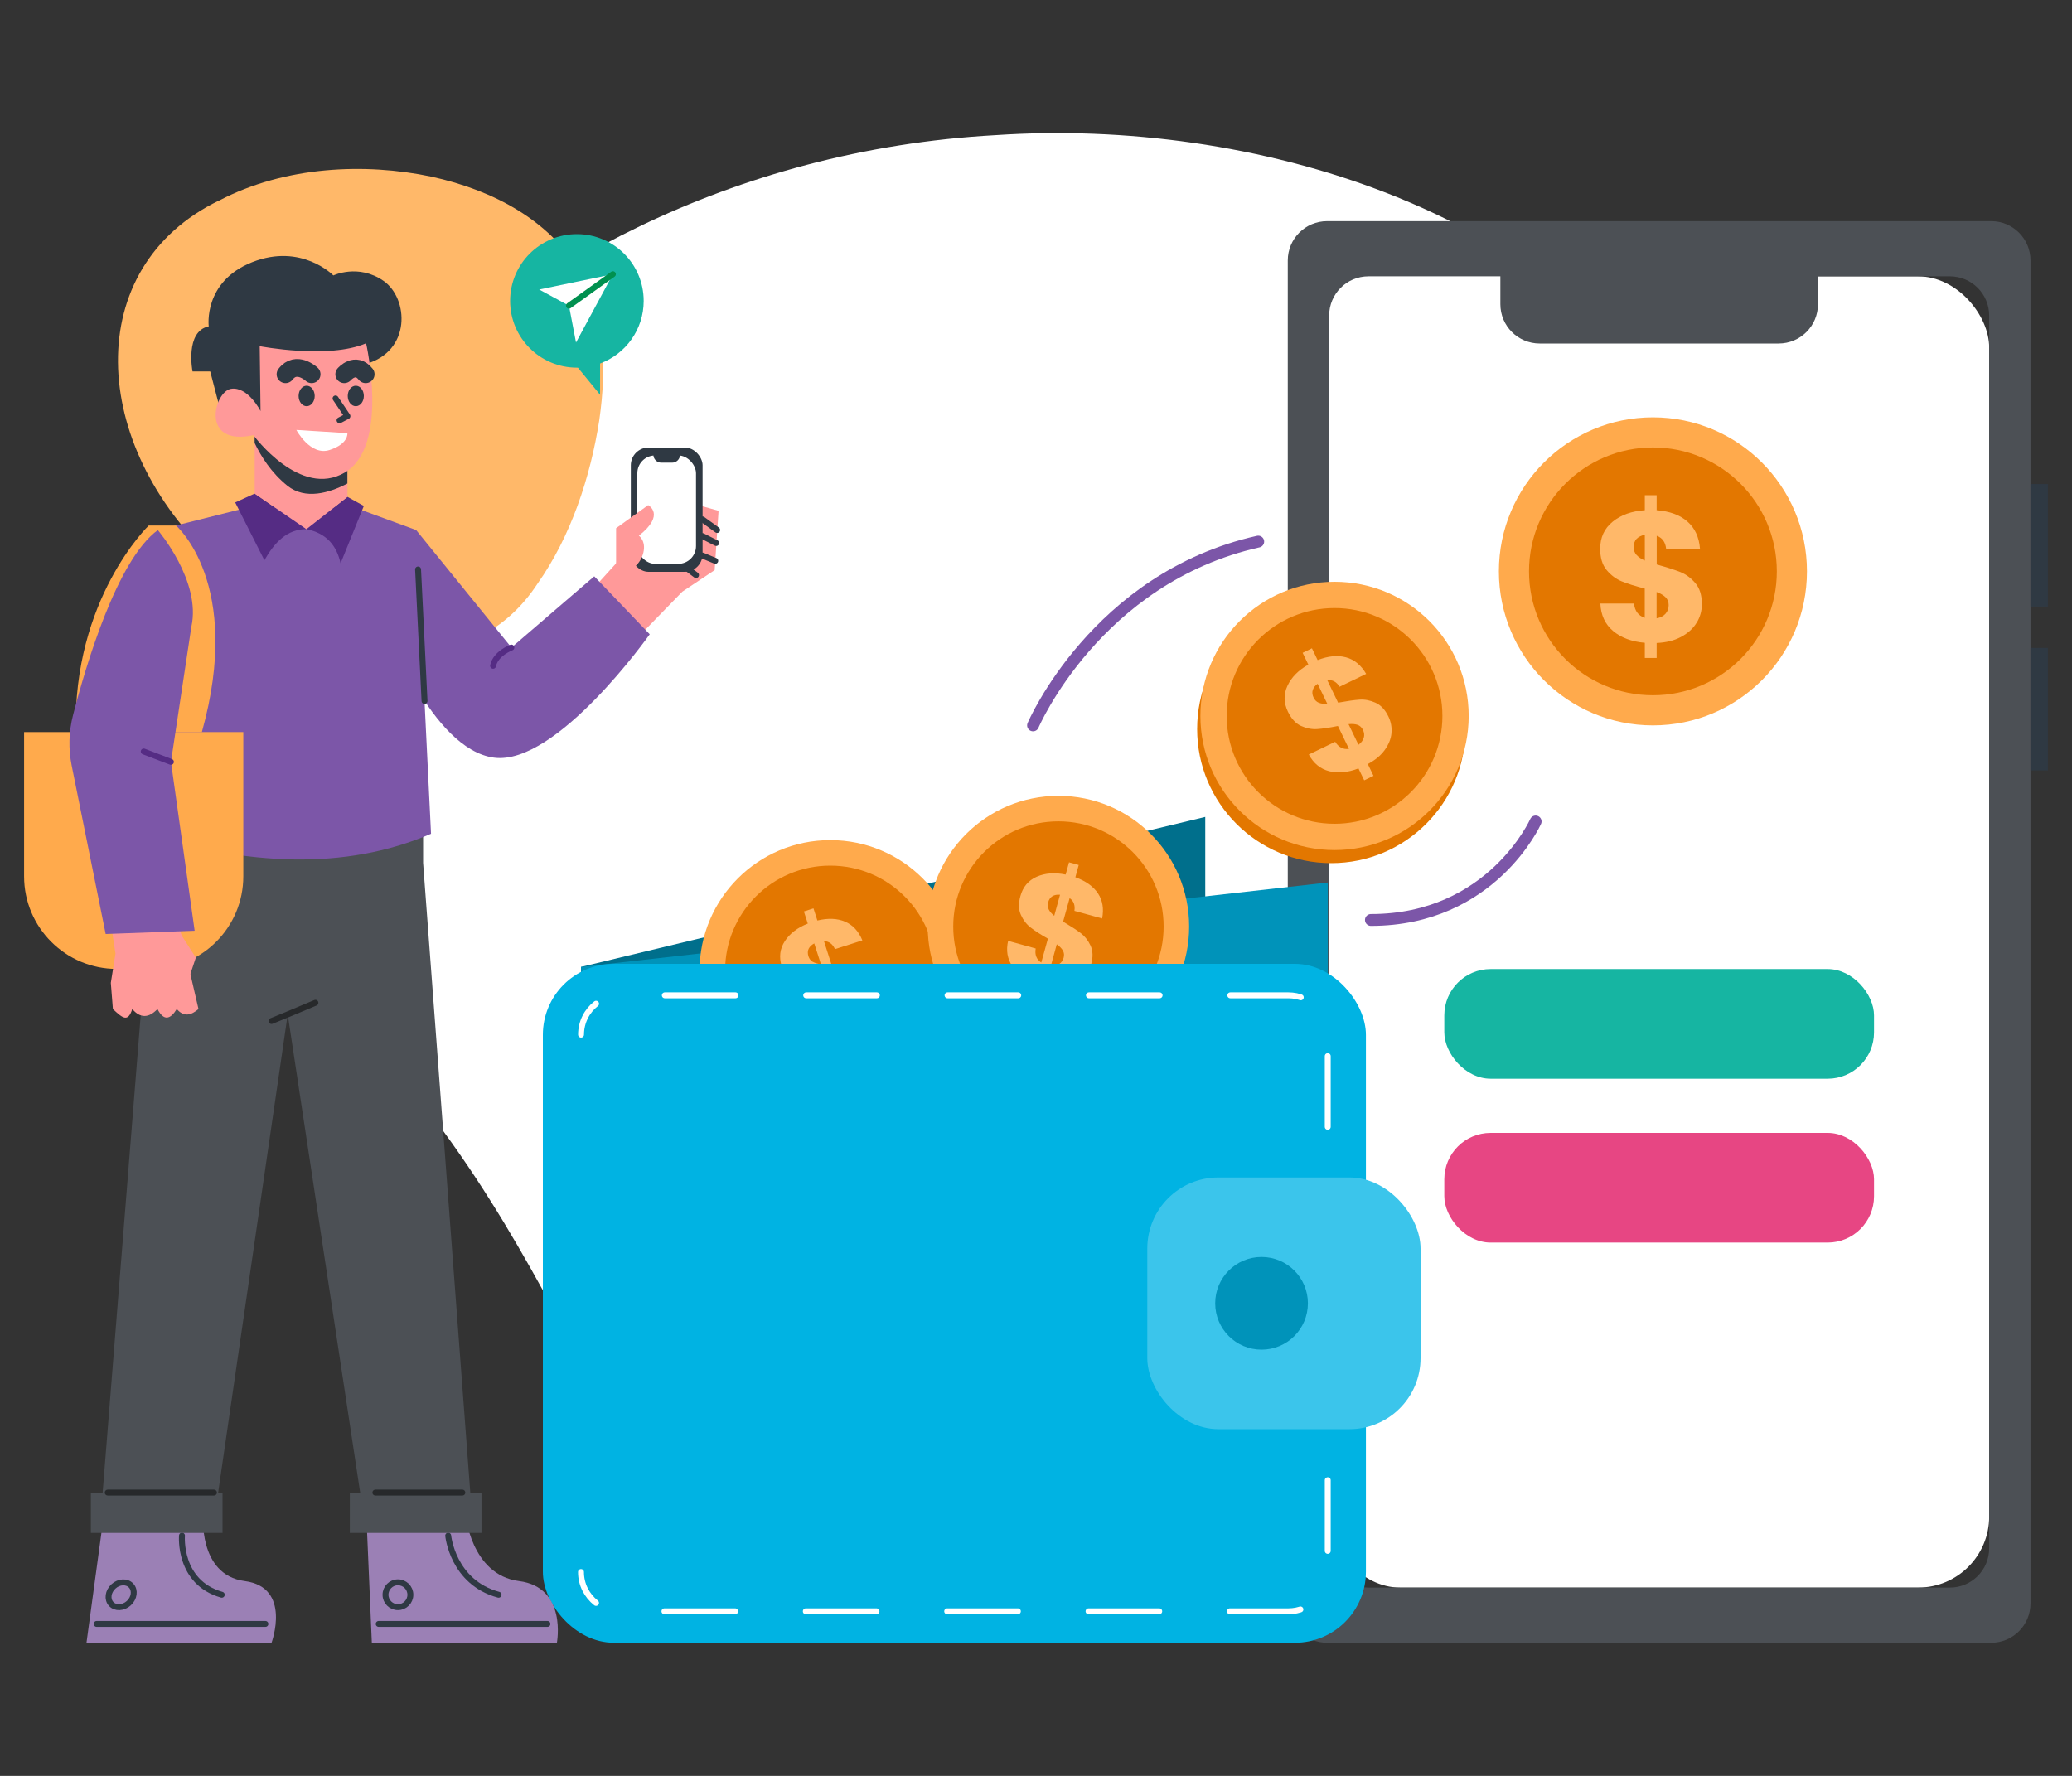
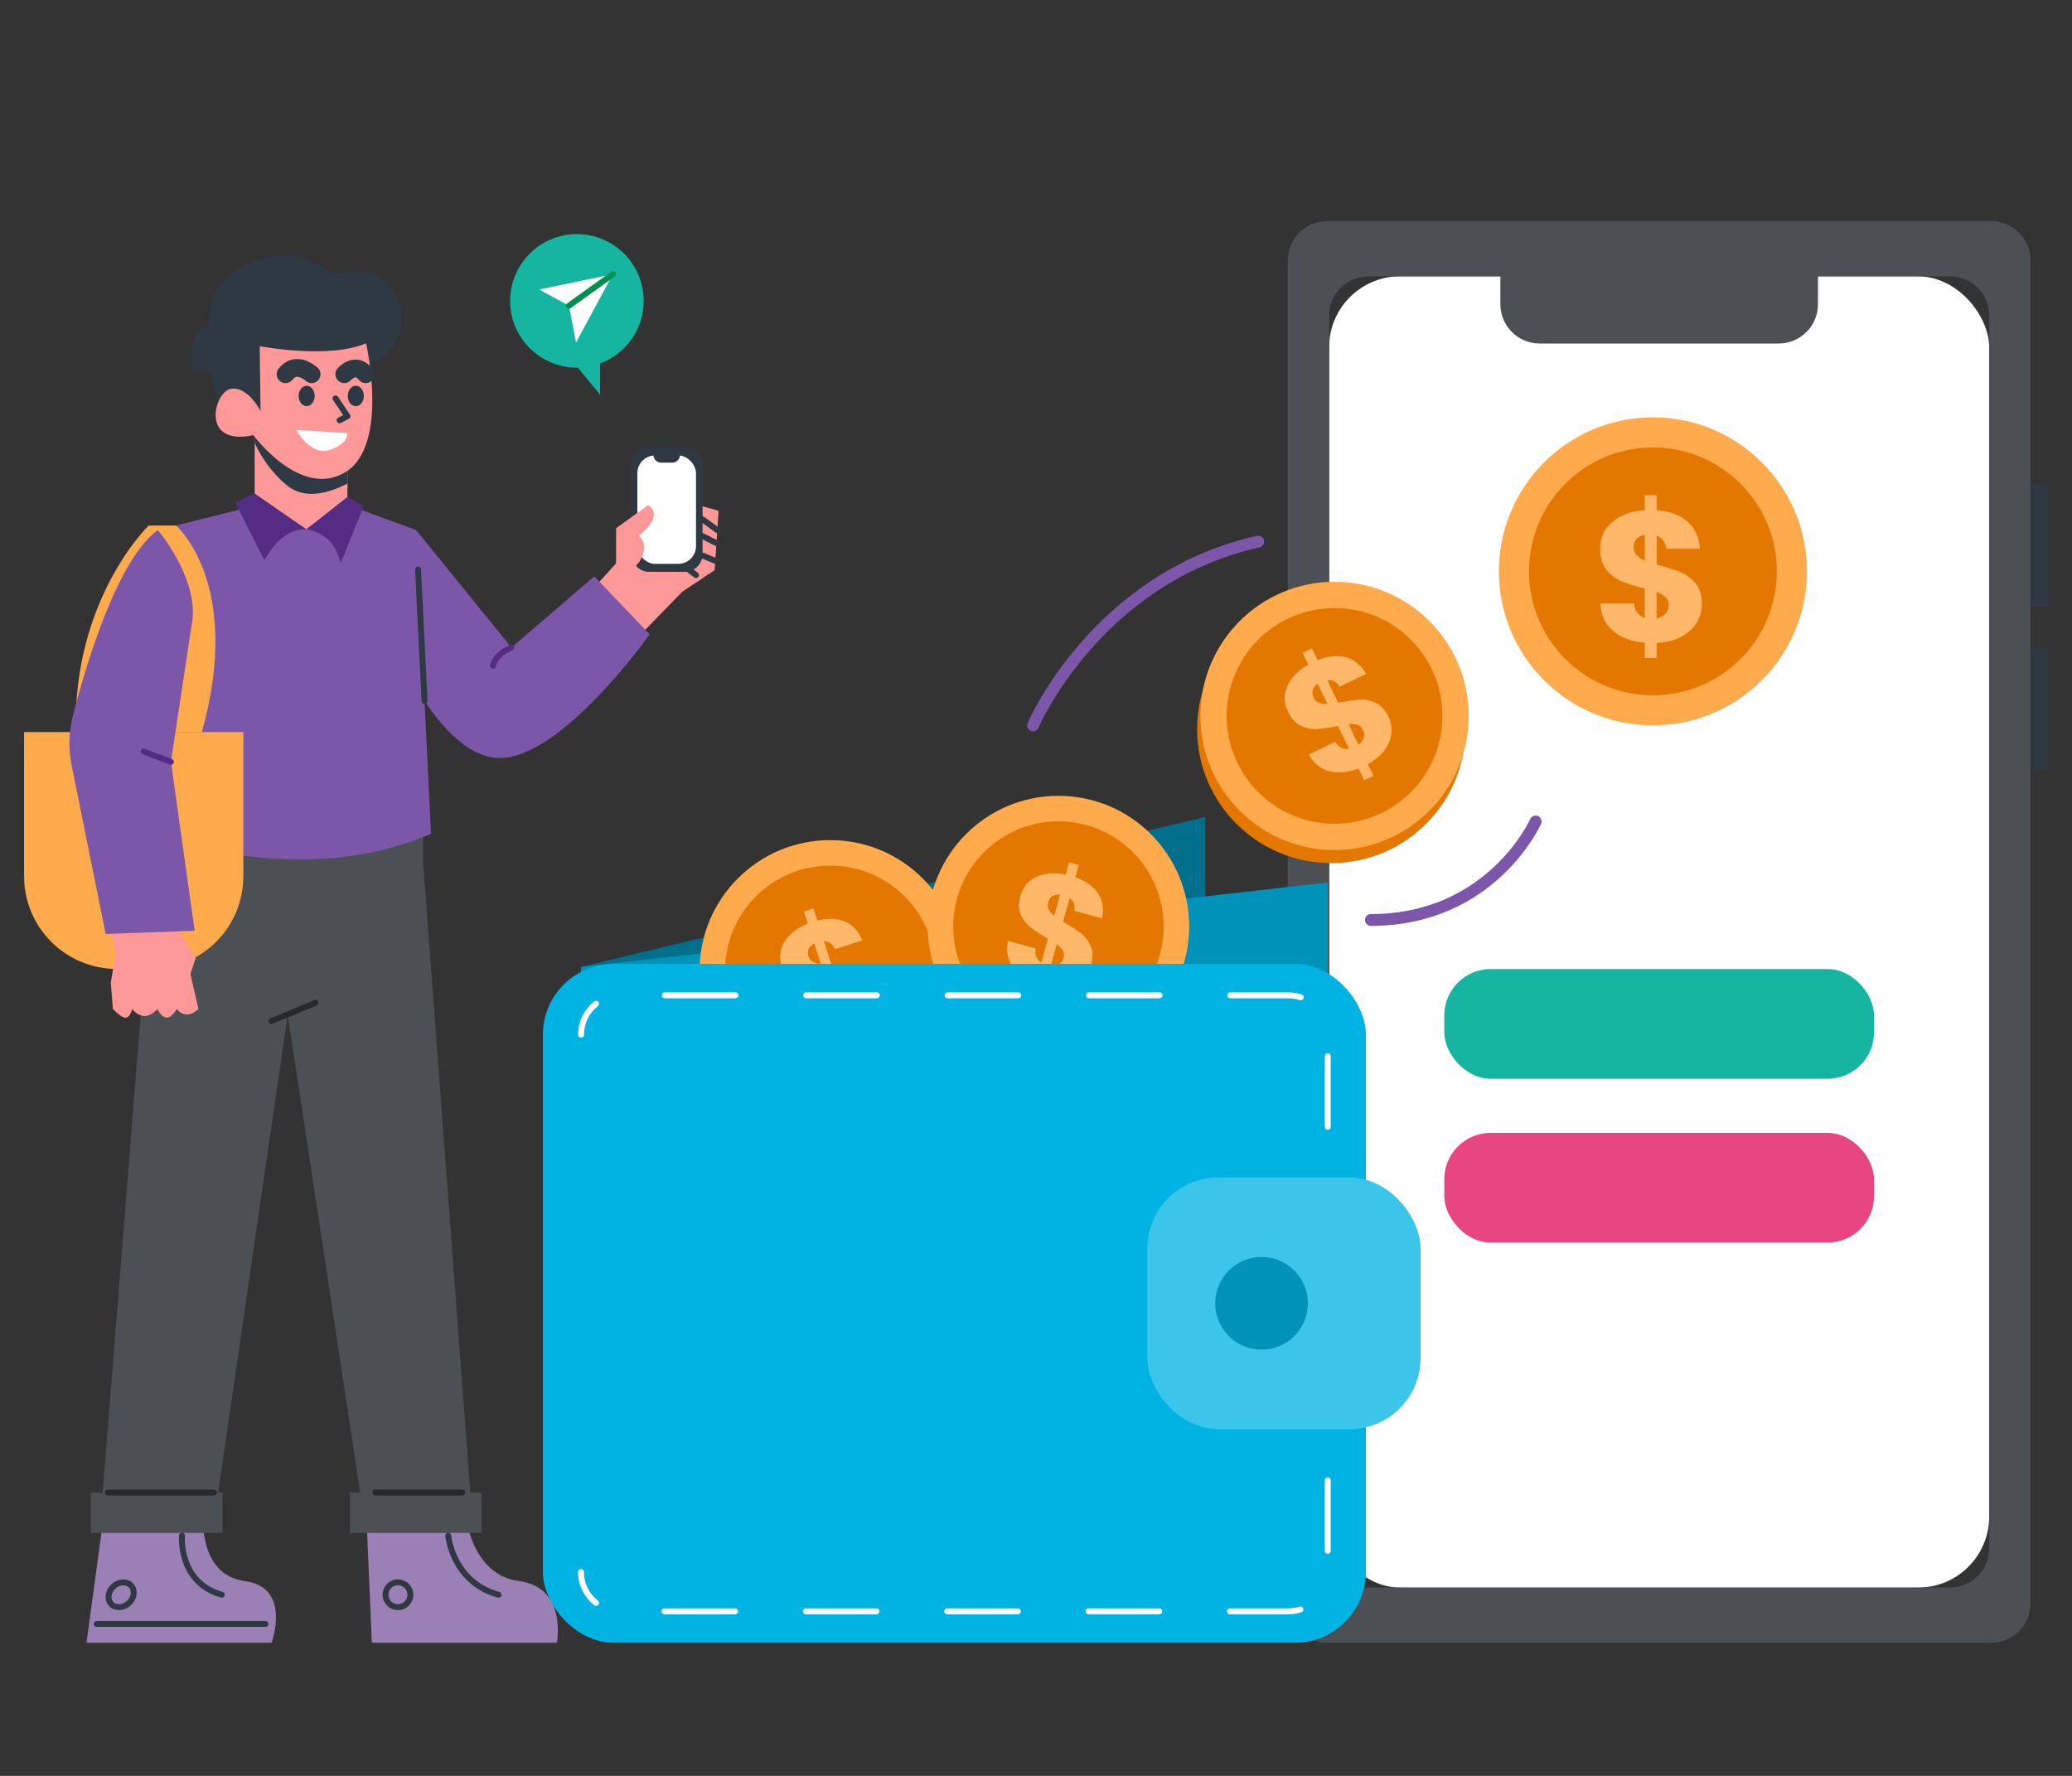
<svg xmlns="http://www.w3.org/2000/svg" id="Layer_1" viewBox="0 0 350 300">
  <rect x="0" y="0" width="350" height="300" fill="#333333" stroke="none" />
  <defs>
    <style>.cls-1{fill:#00b3e3;}.cls-1,.cls-2,.cls-3,.cls-4,.cls-5,.cls-6,.cls-7,.cls-8,.cls-9,.cls-10,.cls-11,.cls-12,.cls-13,.cls-14,.cls-15,.cls-16{stroke-width:0px;}.cls-2,.cls-17{fill:#7c56a8;}.cls-3{fill:#f99;}.cls-4{fill:#552c84;}.cls-5{fill:#ffb869;}.cls-6{fill:#e74683;}.cls-18{stroke:#7c56a8;stroke-width:2px;}.cls-18,.cls-19,.cls-20,.cls-21,.cls-22,.cls-17,.cls-23,.cls-24,.cls-25{stroke-linecap:round;stroke-linejoin:round;}.cls-18,.cls-19,.cls-22,.cls-23,.cls-24,.cls-25{fill:none;}.cls-19,.cls-24{stroke:#fff;}.cls-7,.cls-20{fill:#4c5055;}.cls-20,.cls-21{stroke:#27292b;}.cls-8{fill:#16b5a2;}.cls-21{fill:#27292b;}.cls-9{fill:#fff;}.cls-22,.cls-23{stroke:#2f3943;}.cls-17{stroke:#552c84;}.cls-23{stroke-width:3px;}.cls-24{stroke-dasharray:0 0 11.94 11.94;}.cls-10{fill:#e37700;}.cls-11{fill:#0093ba;}.cls-12{fill:#ffaa4c;}.cls-13{fill:#2f3943;}.cls-25{stroke:#00904f;}.cls-14{fill:#3bc5eb;}.cls-15{fill:#9b80b5;}.cls-16{fill:#006f8c;}</style>
  </defs>
-   <path class="cls-9" d="M160.53,263.55c-31.1,7.62-42.16-1.08-52.24-15.83-9.6-14.91-18.23-35.88-33.32-56.52-14.56-21.14-27.81-37.91-31.69-57.19-3.96-19,1.47-40.51,22.49-64.77,20.83-23.3,57.87-43.96,102.39-46.41,43.4-2.91,94.3,12.39,116.95,50.34,24.32,37.24,9.65,85.65-20.52,121.68-29.82,36.81-75.13,61.24-104.06,68.71Z" />
-   <path class="cls-5" d="M37.02,33.88c11.18-5.86,24.69-6.37,35.75-4.06,11.17,2.42,19.86,7.69,24.6,15.21,4.77,7.58,5.22,16.5,3.85,26.02-1.48,9.45-4.76,19.55-10.43,27.56-10.6,16.21-33.02,15.91-54.41-3.85-21.31-19.59-22.77-49.57.63-60.89Z" />
  <g id="Mobile">
    <rect class="cls-9" x="224.51" y="46.68" width="111.5" height="221.51" rx="12" ry="12" />
    <rect class="cls-8" x="243.97" y="163.7" width="72.59" height="18.53" rx="7.83" ry="7.83" />
    <rect class="cls-6" x="243.97" y="191.38" width="72.59" height="18.53" rx="7.83" ry="7.83" />
    <path class="cls-7" d="M336.35,37.36h-112.18c-3.67,0-6.64,2.97-6.64,6.64v226.87c0,3.67,2.97,6.64,6.64,6.64h112.18c3.67,0,6.64-2.97,6.64-6.64V44c0-3.67-2.97-6.64-6.64-6.64ZM336.01,261.55c0,3.67-2.97,6.64-6.64,6.64h-98.21c-3.67,0-6.64-2.97-6.64-6.64V53.32c0-3.67,2.97-6.64,6.64-6.64h22.28v4.71c0,3.67,2.97,6.64,6.64,6.64h40.37c3.67,0,6.64-2.97,6.64-6.64v-4.71h22.28c3.67,0,6.64,2.97,6.64,6.64v208.23Z" />
    <circle class="cls-12" cx="279.21" cy="96.52" r="26.02" />
    <circle class="cls-10" cx="279.21" cy="96.52" r="20.93" />
    <path class="cls-5" d="M286.58,105.22c-.59.97-1.47,1.76-2.63,2.38-1.16.62-2.53.95-4.11,1.02v2.53h-2v-2.56c-2.21-.19-3.99-.85-5.35-1.99-1.36-1.14-2.07-2.68-2.16-4.64h5.69c.12,1.25.73,2.05,1.81,2.41v-4.94c-1.63-.42-2.92-.82-3.89-1.22-.97-.4-1.82-1.03-2.55-1.91-.73-.88-1.09-2.07-1.09-3.6,0-1.9.7-3.42,2.11-4.57,1.41-1.15,3.22-1.79,5.43-1.94v-2.53h2v2.53c2.19.17,3.92.8,5.19,1.91,1.27,1.11,1.98,2.64,2.13,4.6h-5.72c-.12-1.13-.66-1.86-1.59-2.19v4.85c1.73.48,3.06.91,4,1.28.94.38,1.78,1,2.52,1.86.74.87,1.11,2.05,1.11,3.55,0,1.15-.3,2.2-.89,3.17ZM276.45,93.76c.32.35.79.67,1.39.94v-4.35c-.58.1-1.04.33-1.38.67s-.5.82-.5,1.42c0,.52.16.96.48,1.31ZM281.32,103.7c.36-.4.55-.89.55-1.47,0-.54-.17-.98-.52-1.33-.34-.34-.85-.64-1.52-.89v4.44c.63-.1,1.12-.35,1.49-.75Z" />
    <rect class="cls-13" x="342.99" y="109.45" width="2.94" height="20.7" />
    <rect class="cls-13" x="342.99" y="81.77" width="2.94" height="20.7" />
  </g>
  <g id="Wallet">
    <polygon class="cls-16" points="98.15 169.5 98.15 163.34 203.59 138 203.59 169.5 98.15 169.5" />
    <polygon class="cls-11" points="98.15 169.5 98.15 163.34 224.29 149.08 224.29 169.5 98.15 169.5" />
    <circle class="cls-12" cx="140.25" cy="164" r="22.08" />
    <circle class="cls-10" cx="140.25" cy="164" r="17.77" />
    <path class="cls-5" d="M148.46,169.12c-.23.94-.73,1.81-1.51,2.6-.78.8-1.8,1.43-3.06,1.89l.66,2.05-1.62.52-.67-2.07c-1.83.42-3.45.35-4.84-.22-1.39-.57-2.37-1.63-2.95-3.19l4.6-1.48c.43.98,1.12,1.47,2.09,1.48l-1.28-3.99c-1.42.08-2.58.09-3.46.02-.89-.07-1.74-.36-2.55-.88-.82-.52-1.42-1.39-1.82-2.62-.49-1.53-.32-2.95.52-4.24.84-1.29,2.13-2.28,3.88-2.97l-.66-2.05,1.62-.52.66,2.05c1.81-.43,3.38-.37,4.69.2,1.31.56,2.28,1.62,2.91,3.16l-4.63,1.48c-.39-.88-1.01-1.33-1.86-1.36l1.26,3.92c1.52-.06,2.71-.06,3.57,0,.86.06,1.69.34,2.52.85.82.51,1.43,1.37,1.82,2.58.3.93.33,1.86.1,2.8ZM137.3,162.48c.35.2.81.34,1.37.4l-1.13-3.51c-.44.24-.76.54-.94.9s-.19.79-.04,1.28c.14.42.38.73.73.94ZM143.82,169.25c.19-.41.21-.86.06-1.33-.14-.44-.39-.75-.76-.94-.37-.19-.85-.3-1.46-.33l1.15,3.59c.48-.25.81-.58,1.01-.99Z" />
    <circle class="cls-12" cx="178.79" cy="156.52" r="22.08" />
    <circle class="cls-10" cx="178.79" cy="156.52" r="17.77" />
    <path class="cls-5" d="M182.85,165.29c-.71.66-1.6,1.11-2.69,1.35-1.09.24-2.28.21-3.59-.1l-.57,2.07-1.64-.45.58-2.1c-1.77-.65-3.07-1.6-3.93-2.83-.85-1.24-1.09-2.66-.72-4.29l4.66,1.29c-.18,1.05.13,1.85.94,2.38l1.12-4.04c-1.24-.71-2.21-1.33-2.91-1.88-.7-.54-1.26-1.26-1.65-2.14-.4-.88-.43-1.94-.08-3.19.43-1.55,1.35-2.64,2.76-3.26,1.41-.62,3.04-.74,4.88-.36l.57-2.07,1.64.45-.57,2.07c1.75.63,3.03,1.54,3.82,2.73.79,1.19,1.02,2.61.7,4.24l-4.68-1.29c.15-.95-.12-1.67-.81-2.15l-1.1,3.97c1.31.78,2.3,1.43,2.99,1.95.68.52,1.23,1.22,1.64,2.09.41.88.45,1.93.11,3.15-.26.94-.74,1.74-1.45,2.4ZM177.15,153.63c.18.36.49.72.93,1.08l.98-3.56c-.5-.05-.93.03-1.28.24s-.59.56-.73,1.05c-.12.43-.08.82.1,1.18ZM178.89,162.87c.39-.24.65-.6.78-1.08.12-.44.08-.84-.12-1.2-.2-.36-.55-.72-1.04-1.07l-1,3.63c.54.06,1-.04,1.38-.28Z" />
    <rect class="cls-1" x="91.7" y="162.82" width="139.03" height="114.69" rx="12" ry="12" />
    <path class="cls-19" d="M98.15,174.78c0-2.12.99-4.01,2.54-5.22" />
    <path class="cls-24" d="M112.3,168.14h105.34c3.67,0,6.64,2.97,6.64,6.64v90.78c0,3.67-2.97,6.64-6.64,6.64h-111.31" />
    <path class="cls-19" d="M100.68,270.78c-1.55-1.22-2.54-3.1-2.54-5.22" />
    <rect class="cls-14" x="193.8" y="198.91" width="46.16" height="42.52" rx="12" ry="12" />
    <circle class="cls-11" cx="213.1" cy="220.17" r="7.83" />
  </g>
  <g id="Coin">
    <circle class="cls-10" cx="224.88" cy="123.15" r="22.66" />
    <circle class="cls-12" cx="225.43" cy="120.94" r="22.66" />
    <circle class="cls-10" cx="225.43" cy="120.94" r="18.22" />
    <path class="cls-5" d="M235.05,123.86c-.1.99-.49,1.94-1.16,2.86-.67.92-1.62,1.7-2.84,2.35l.96,1.99-1.57.76-.97-2.01c-1.8.69-3.45.85-4.94.47-1.49-.38-2.64-1.32-3.45-2.82l4.46-2.15c.57.93,1.35,1.33,2.33,1.2l-1.87-3.87c-1.43.29-2.6.46-3.51.52-.91.06-1.82-.12-2.72-.53-.9-.41-1.64-1.21-2.22-2.41-.72-1.49-.74-2.95-.07-4.38.67-1.43,1.84-2.62,3.52-3.57l-.96-1.99,1.57-.76.96,1.99c1.78-.7,3.38-.85,4.79-.47,1.42.39,2.55,1.32,3.41,2.8l-4.49,2.17c-.52-.84-1.22-1.21-2.08-1.11l1.83,3.8c1.54-.28,2.75-.45,3.62-.51.88-.06,1.77.11,2.68.51.91.4,1.65,1.19,2.21,2.36.43.9.6,1.84.5,2.83ZM222.77,118.71c.39.16.87.23,1.45.21l-1.65-3.41c-.42.3-.69.65-.82,1.05s-.08.83.15,1.31c.2.41.49.69.88.85ZM230.36,124.66c.14-.45.09-.9-.13-1.36-.21-.42-.51-.71-.91-.85-.4-.14-.91-.18-1.53-.12l1.68,3.48c.45-.32.74-.7.88-1.15Z" />
  </g>
  <g id="Line">
    <path class="cls-18" d="M259.4,138.77s-7.41,16.64-27.83,16.64" />
    <path class="cls-18" d="M174.5,122.54s10.63-24.9,38.04-31.05" />
  </g>
  <g id="Sending">
    <path class="cls-15" d="M61.87,255.66l.94,21.85h31.26s1.78-9.37-6.4-10.42c-8.18-1.05-9.07-11.43-9.07-11.43h-16.74Z" />
    <circle class="cls-22" cx="67.22" cy="269.4" r="2.1" />
    <path class="cls-22" d="M75.71,259.42s.74,7.88,8.51,9.98" />
-     <line class="cls-22" x1="63.97" y1="274.33" x2="92.47" y2="274.33" />
    <path class="cls-15" d="M17.58,255.66l-2.97,21.85h31.26s3.46-9.37-4.53-10.42c-7.99-1.05-7.02-11.43-7.02-11.43h-16.74Z" />
    <ellipse class="cls-22" cx="20.46" cy="269.4" rx="2.29" ry="1.92" transform="translate(-176.43 84.4) rotate(-42.44)" />
    <path class="cls-22" d="M30.74,259.42s-.67,7.88,6.72,9.98" />
    <line class="cls-22" x1="16.33" y1="274.33" x2="44.83" y2="274.33" />
    <polygon class="cls-3" points="99.74 99.95 104.08 95.16 107.78 85.34 117.99 85.34 121.38 86.29 120.72 96.31 115.26 99.95 107.57 107.85 99.74 99.95" />
    <line class="cls-22" x1="117.57" y1="97.15" x2="115.05" y2="95.25" />
    <line class="cls-22" x1="120.82" y1="94.74" x2="118.67" y2="93.85" />
    <line class="cls-22" x1="120.98" y1="91.73" x2="118.67" y2="90.56" />
    <line class="cls-22" x1="118.67" y1="87.74" x2="121.14" y2="89.53" />
    <rect class="cls-13" x="106.56" y="75.6" width="12.12" height="21" rx="3" ry="3" />
    <rect class="cls-9" x="107.66" y="76.94" width="9.91" height="18.31" rx="3" ry="3" />
    <path class="cls-13" d="M110.37,76.59h4.5v.24c0,.73-.6,1.33-1.33,1.33h-1.84c-.73,0-1.33-.6-1.33-1.33v-.24h0Z" />
    <path class="cls-3" d="M105.4,96.89l-1.33-1.73v-5.93l5.42-3.9s2.99,1.59-1.57,5.16c0,0,1.42,1,.63,3.3s-3.15,3.09-3.15,3.09Z" />
    <path class="cls-2" d="M70.3,89.55l16.09,19.84,13.99-12.03,9.37,9.79s-15.7,22.23-26.3,20.84c-10.6-1.39-18.18-22.38-18.18-22.38l5.04-16.07Z" />
    <path class="cls-17" d="M86.38,109.39s-2.67.98-3.09,3.08" />
    <polygon class="cls-7" points="71.47 138 71.47 145.76 79.44 252.14 60.84 252.14 48.6 171.36 36.85 252.14 17.34 252.14 26.44 138 71.47 138" />
    <rect class="cls-7" x="59.09" y="252.14" width="22.24" height="6.82" />
    <line class="cls-20" x1="78.1" y1="252.14" x2="63.41" y2="252.14" />
    <rect class="cls-7" x="15.35" y="252.14" width="22.24" height="6.82" />
    <line class="cls-20" x1="36.14" y1="252.14" x2="18.2" y2="252.14" />
    <polyline class="cls-21" points="45.87 172.48 48.6 171.36 53.28 169.4" />
    <path class="cls-2" d="M59.95,85.75l10.34,3.79,2.52,51.31c-14.67,6.3-31.09,5.26-48.53,0l2.38-51.31,15.11-3.79h18.19Z" />
    <line class="cls-22" x1="70.62" y1="96.2" x2="71.71" y2="118.41" />
    <path class="cls-4" d="M51.76,89.39c-3.29,0-5.39,2.26-7.1,5.25l-4.93-9.76,3.29-1.5,8.74,6.01Z" />
    <path class="cls-4" d="M51.76,89.39c3.34.67,5.1,2.73,5.77,5.77l3.93-9.69-2.78-1.54-6.92,5.45Z" />
    <polygon class="cls-3" points="43.02 72.19 43.02 83.38 51.76 89.39 58.69 83.94 58.69 73.17 43.02 72.19" />
    <path class="cls-13" d="M43.02,74.85c1.05,2.21,2.78,4.99,5.52,7.2,3.04,2.44,7.11,1.21,10.14-.37v-8.51l-15.67-.98v2.66Z" />
    <path class="cls-13" d="M37.5,70.37c-.07-.21-3.22-12.38-3.22-12.38l9.58.49,2.73,11.89-4.97.63-4.13-.63Z" />
    <path class="cls-13" d="M46.03,62.75h-13.51s-1.32-6.78,2.74-7.62c0,0-.98-7.55,7.34-10.84,8.32-3.29,13.71,2.24,13.71,2.24,0,0,4.2-2.03,8.46.91s4.76,11.89-3.01,14.06c-7.76,2.17-15.74,1.26-15.74,1.26Z" />
    <path class="cls-3" d="M42.81,73.52s7.9,10.77,15.46,6.29c7.55-4.48,3.57-21.82,3.57-21.82-6.36,2.73-17.97.49-17.97.49l.14,10.96s-2.1-4.18-4.97-3.76-5.32,9.79,3.78,7.83Z" />
    <path class="cls-23" d="M52.64,63.22s-2.57-2.41-4.41,0" />
    <path class="cls-23" d="M58.15,63.22s1.89-2.2,3.62,0" />
    <polyline class="cls-22" points="56.68 67.31 58.69 70.3 57.36 71" />
    <ellipse class="cls-13" cx="51.8" cy="66.89" rx="1.36" ry="1.73" />
    <ellipse class="cls-13" cx="60.1" cy="66.89" rx="1.36" ry="1.73" />
    <path class="cls-9" d="M50.07,72.63l8.61.54s.24,1.8-3.01,2.85-5.61-3.39-5.61-3.39Z" />
    <path class="cls-12" d="M34.1,123.67h-6.78c1.82-5,6.43-19.95,1.09-30.29h-2.56s-9.21,13.08-7.41,30.29h-5.63c-.56-22.51,12.31-34.89,12.31-34.89h4.61s11.4,9.72,4.37,34.89Z" />
    <path class="cls-12" d="M4.07,123.67h37.03v24.37c0,8.63-7.01,15.64-15.64,15.64h-5.75c-8.63,0-15.64-7.01-15.64-15.64v-24.37h0Z" />
    <polygon class="cls-3" points="29.86 156.74 33.08 161.77 31.47 166.6 29.86 156.74" />
    <path class="cls-3" d="M30.3,156.52l3.23,13.94c-1.23,1.04-2.45,1.4-3.67,0-1.09,1.76-2.18,2.07-3.26,0-1.46,1.52-2.88,1.6-4.26,0-.73,2.34-1.67,1.49-3.27,0l-.35-4.43.79-4.95-.71-4.56h11.51Z" />
    <path class="cls-2" d="M26.66,89.55s7.4,8.65,5.66,16.35l-3.44,22.8,4,28.53-15.03.55-5.74-28.44c-.57-2.83-.5-5.76.23-8.55,2.16-8.38,7.44-26.26,14.33-31.25Z" />
    <line class="cls-17" x1="28.87" y1="128.7" x2="24.28" y2="126.95" />
    <path class="cls-8" d="M108.73,50.83c0-6.23-5.05-11.28-11.28-11.28s-11.28,5.05-11.28,11.28,5.05,11.28,11.28,11.28c.06,0,.11,0,.17,0l3.74,4.57v-5.27c4.3-1.59,7.37-5.72,7.37-10.57Z" />
    <polygon class="cls-9" points="91.08 48.91 103.53 46.32 97.3 57.86 96.11 51.64 91.08 48.91" />
    <line class="cls-25" x1="96.11" y1="51.64" x2="103.53" y2="46.32" />
  </g>
</svg>